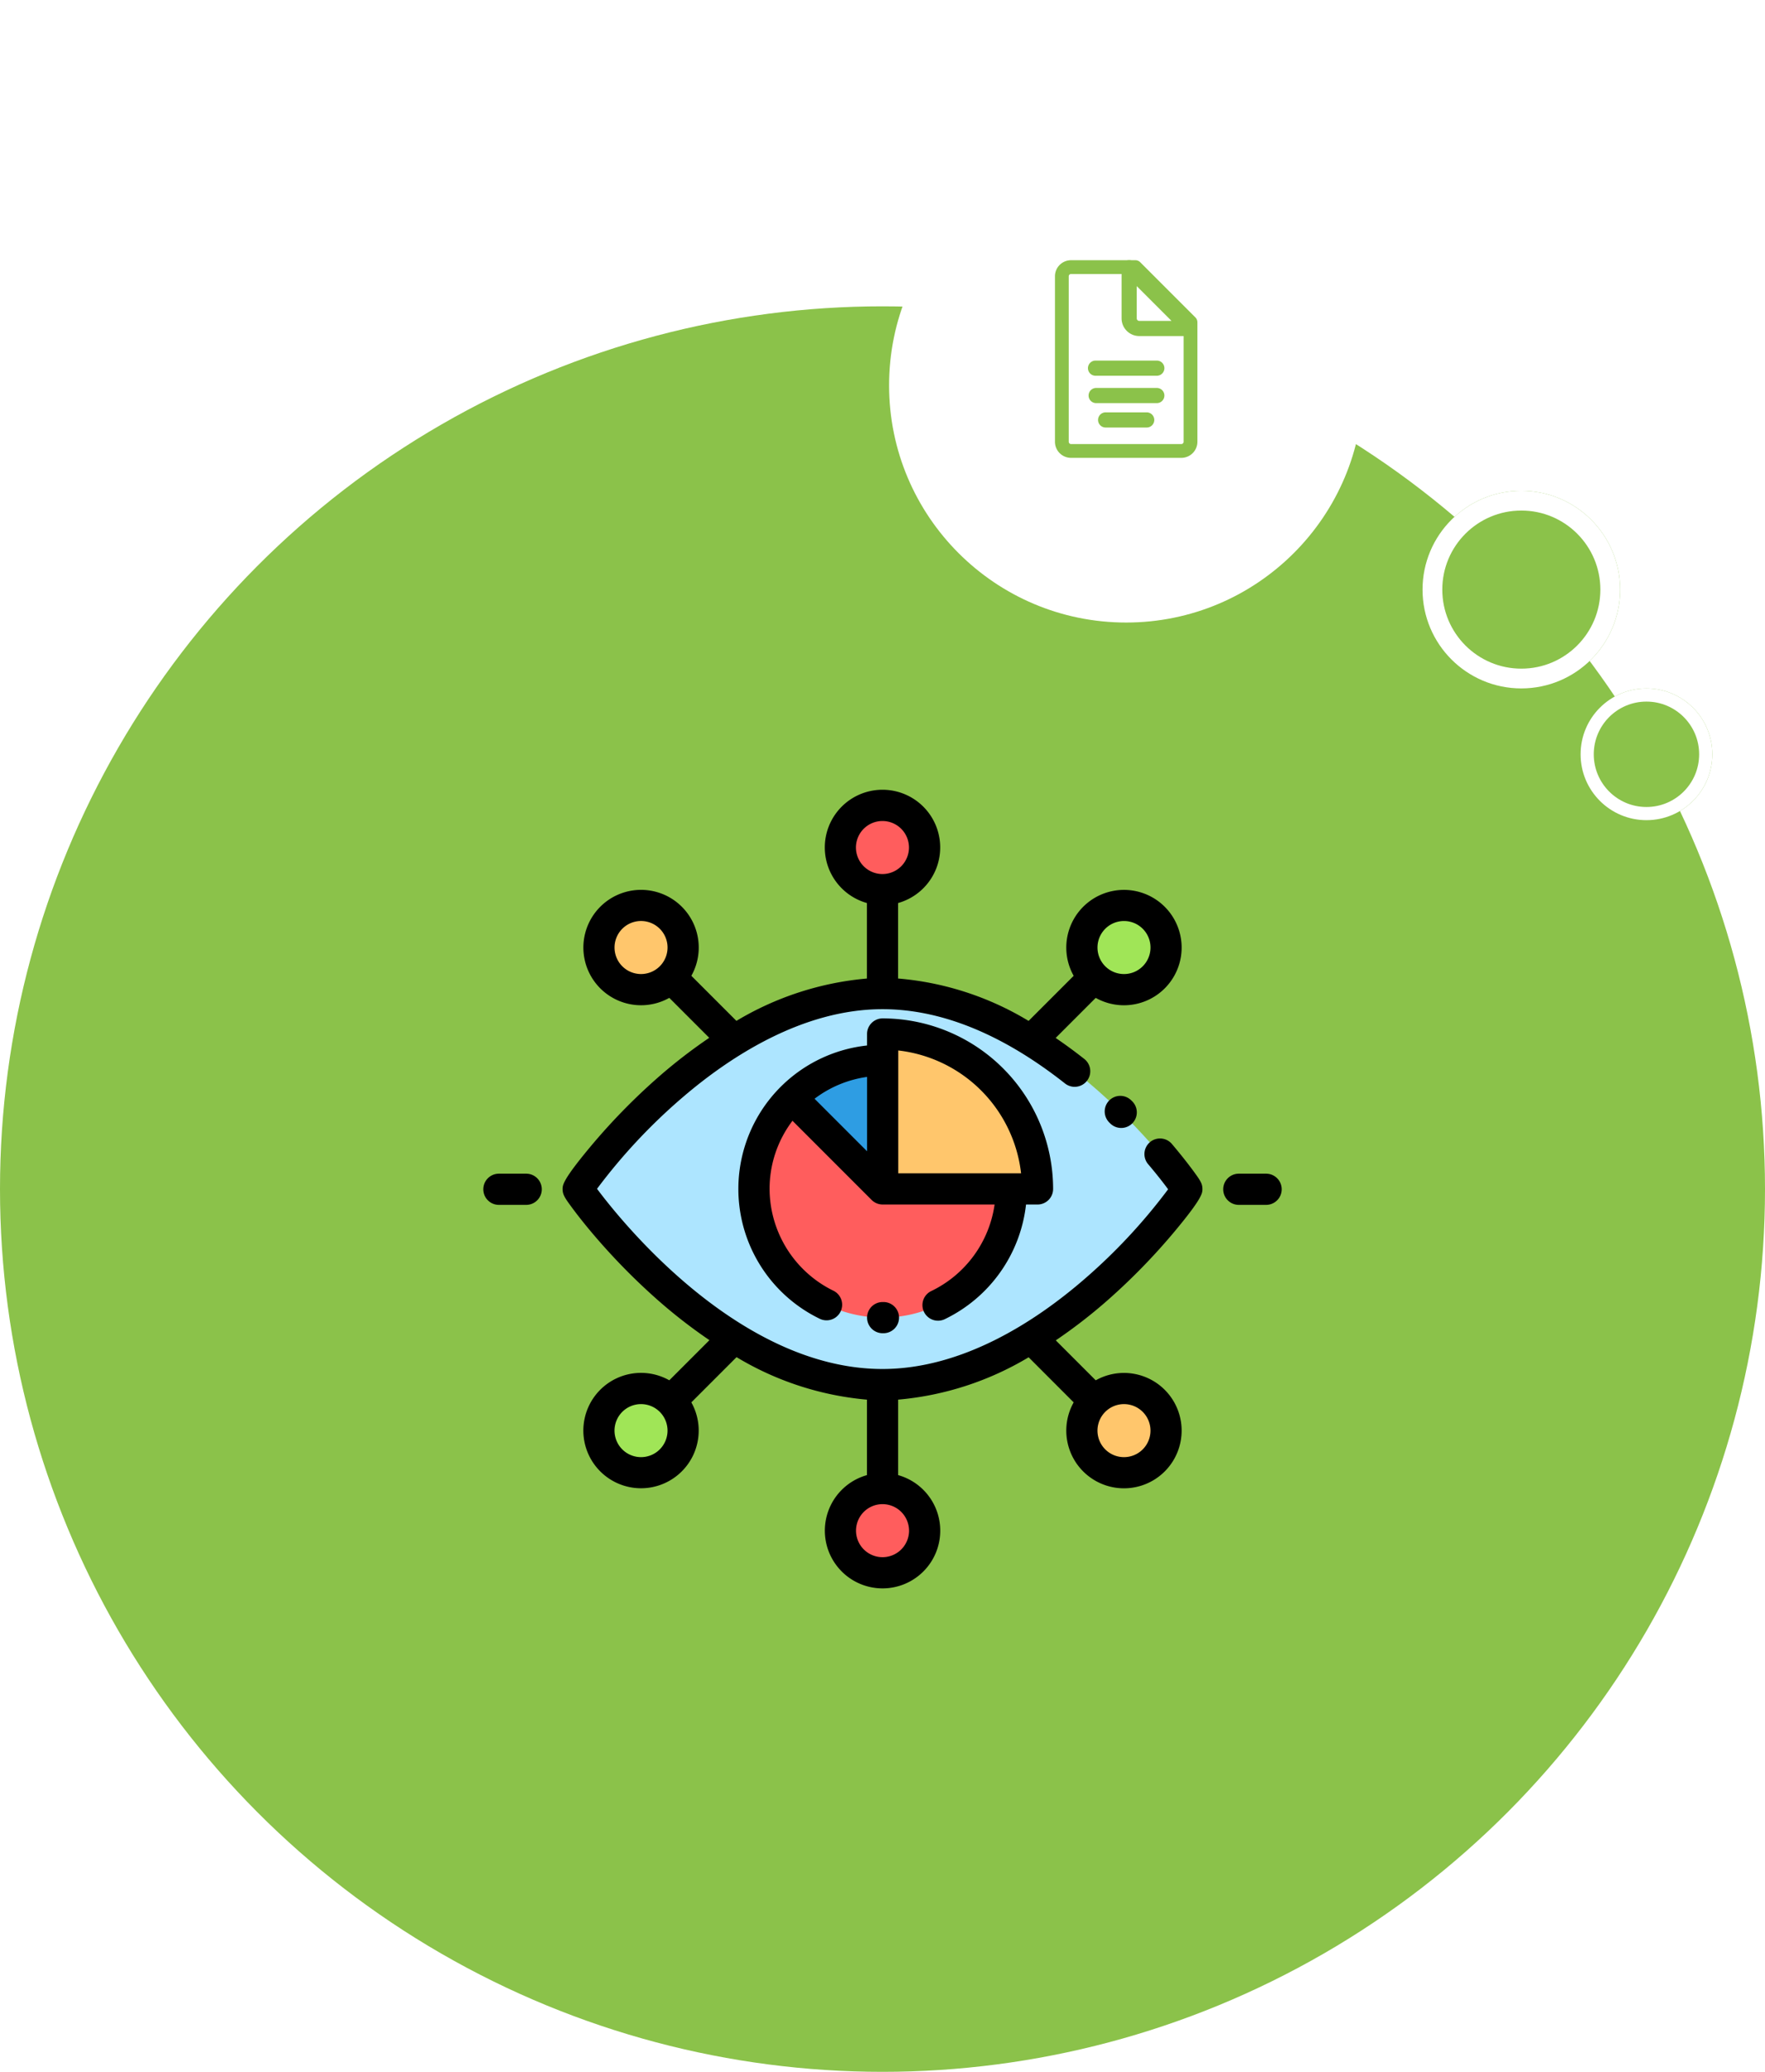
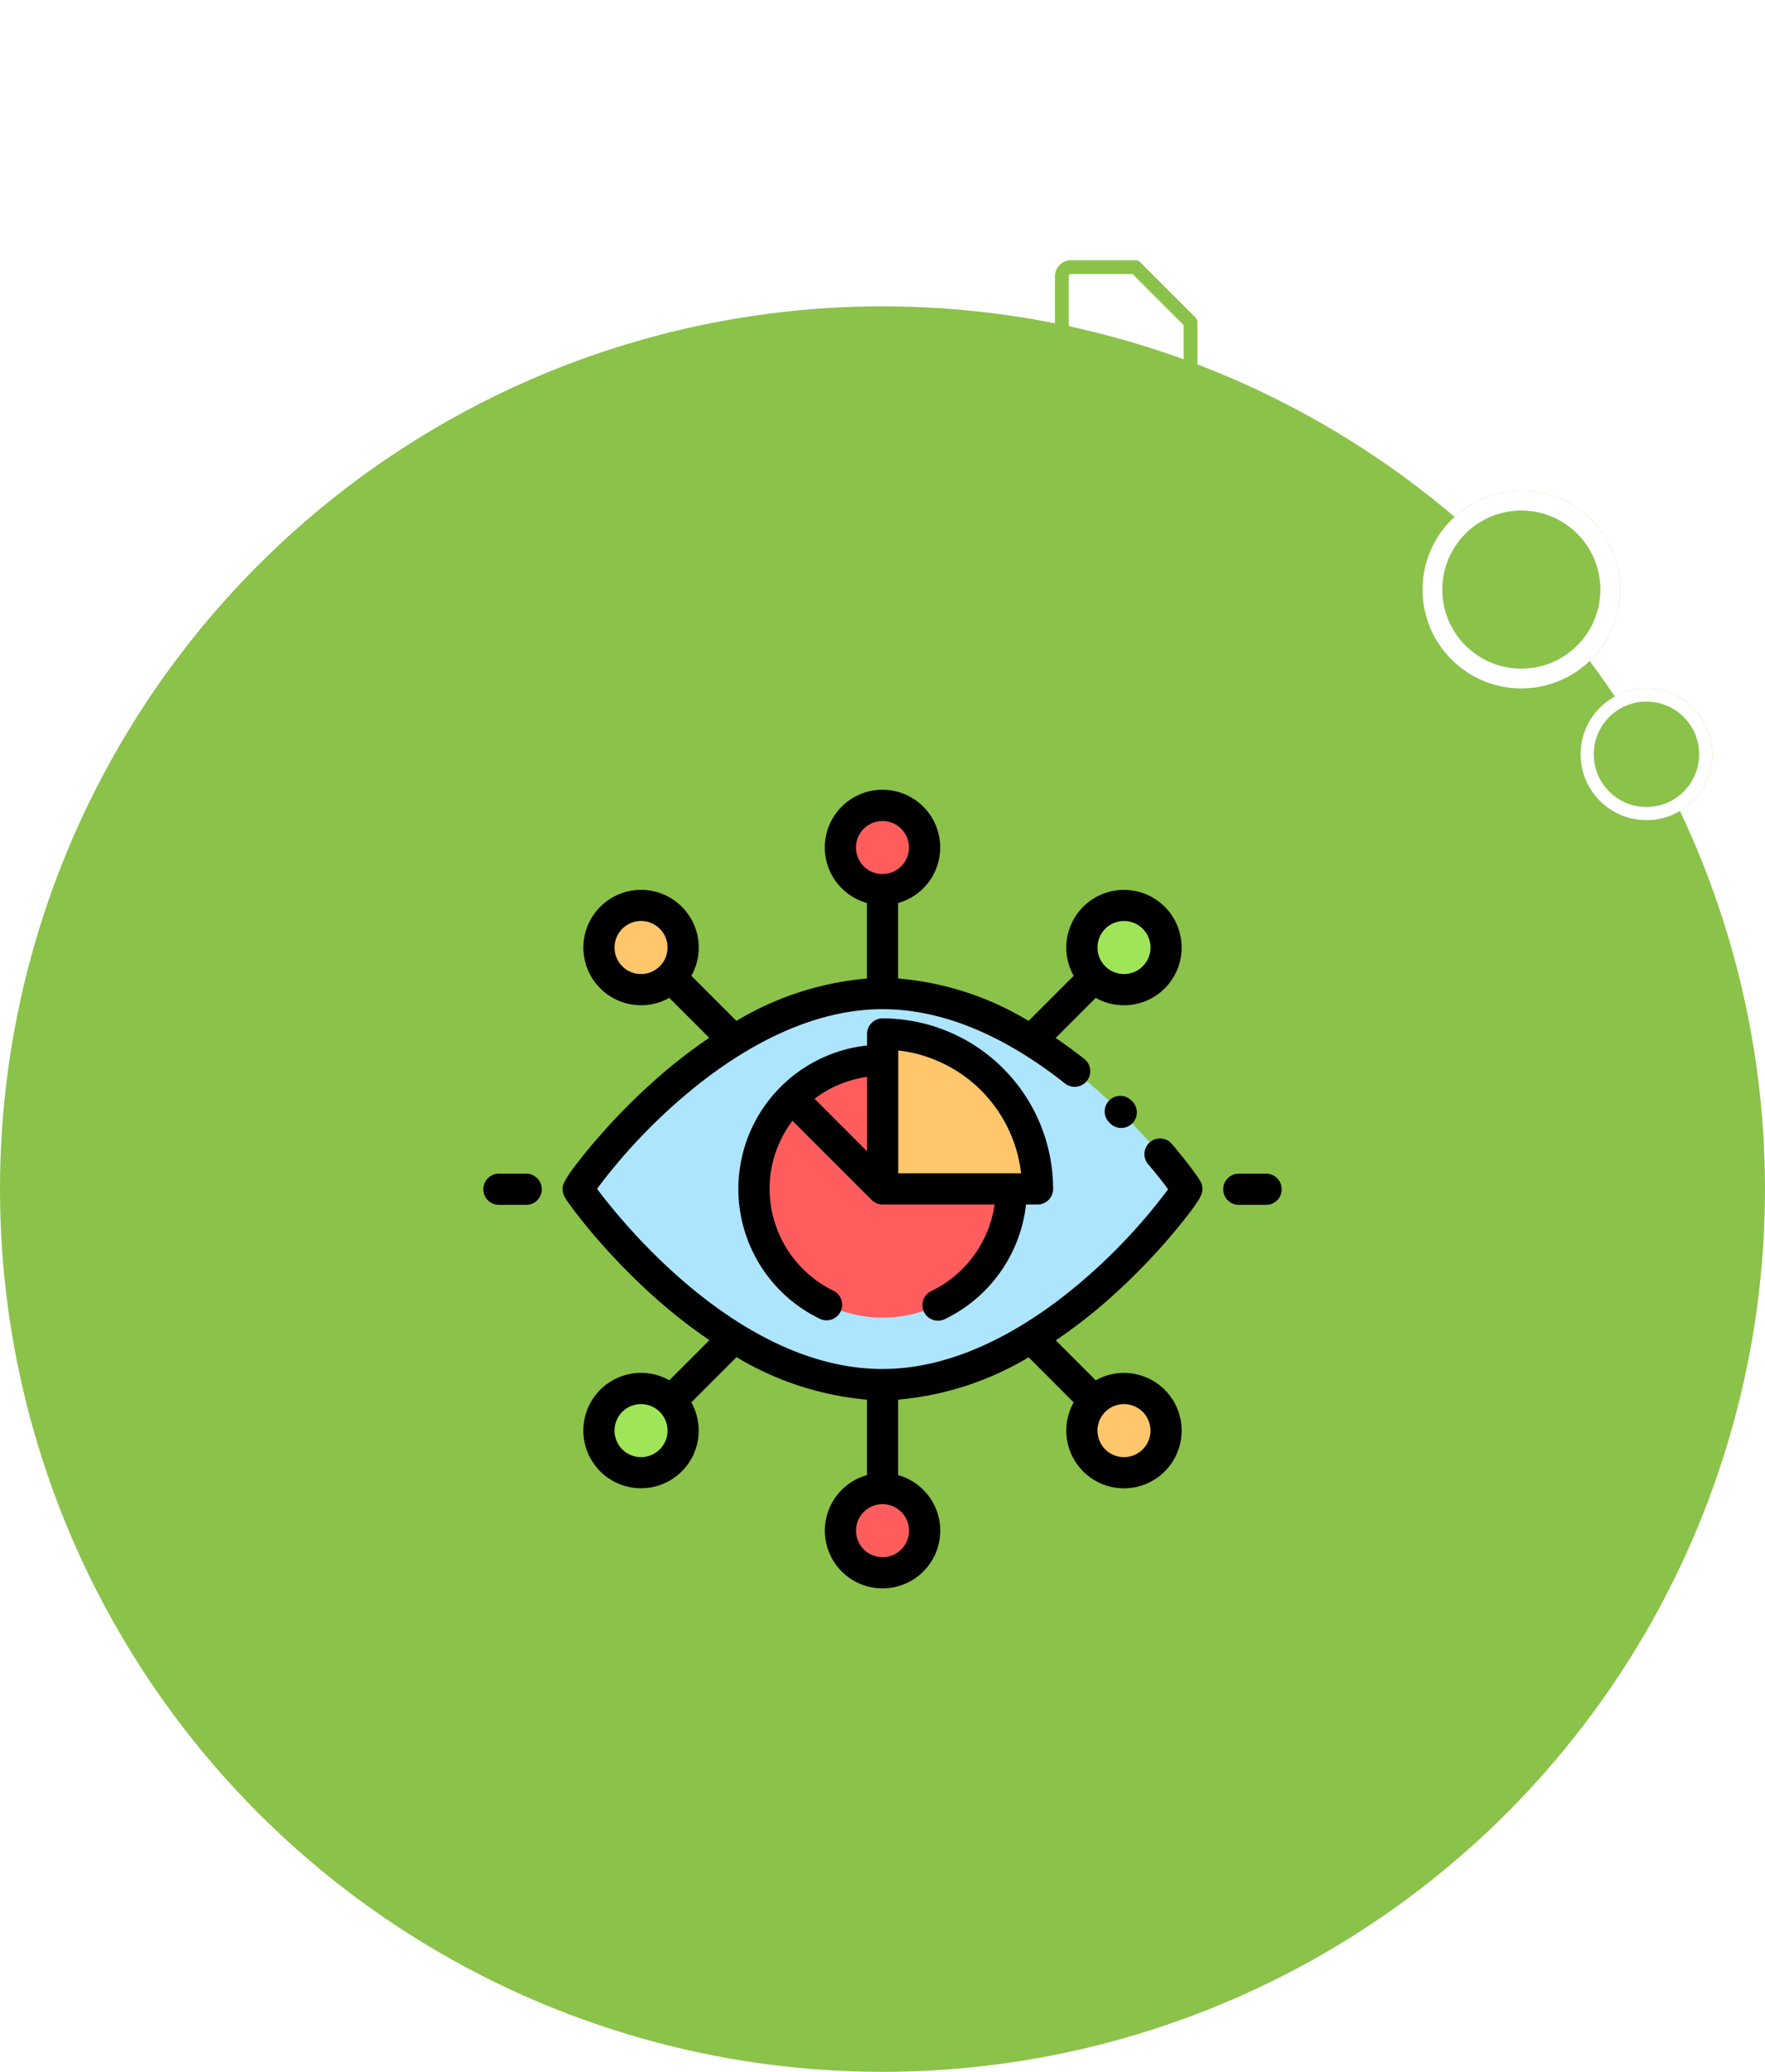
<svg xmlns="http://www.w3.org/2000/svg" width="268" height="314.5" viewBox="0 0 268 314.5">
  <defs>
    <filter id="Ellipse_42" x="112.5" y="0" width="117" height="117" filterUnits="userSpaceOnUse">
      <feOffset dy="3" input="SourceAlpha" />
      <feGaussianBlur stdDeviation="7.5" result="blur" />
      <feFlood flood-opacity="0.161" />
      <feComposite operator="in" in2="blur" />
      <feComposite in="SourceGraphic" />
    </filter>
  </defs>
  <g id="Group_8497" data-name="Group 8497" transform="translate(-205 -4991.5)">
    <circle id="Ellipse_29" data-name="Ellipse 29" cx="134" cy="134" r="134" transform="translate(205 5038)" fill="#8bc24a" />
    <g id="visibility" transform="translate(278.386 5111.378)">
      <circle id="Ellipse_30" data-name="Ellipse 30" cx="6.418" cy="6.418" r="6.418" transform="translate(54.093 2.76)" fill="#ff5d5d" />
      <circle id="Ellipse_31" data-name="Ellipse 31" cx="6.393" cy="6.393" r="6.393" transform="translate(90.889 17.561)" fill="#a0e557" />
      <circle id="Ellipse_32" data-name="Ellipse 32" cx="6.393" cy="6.393" r="6.393" transform="translate(17.555 17.561)" fill="#ffc66c" />
      <circle id="Ellipse_33" data-name="Ellipse 33" cx="6.393" cy="6.393" r="6.393" transform="translate(54.224 106.08)" fill="#ff5d5d" />
      <circle id="Ellipse_34" data-name="Ellipse 34" cx="6.393" cy="6.393" r="6.393" transform="translate(17.555 90.896)" fill="#a0e557" />
      <circle id="Ellipse_35" data-name="Ellipse 35" cx="6.393" cy="6.393" r="6.393" transform="translate(90.889 90.896)" fill="#ffc66c" />
      <path id="Path_20559" data-name="Path 20559" d="M153.27,160.343c0,.555-20.689,29.676-46.2,29.676s-46.2-29.307-46.2-29.676c0-.555,20.689-29.676,46.2-29.676S153.27,159.974,153.27,160.343Z" transform="translate(-46.451 -99.721)" fill="#ade5ff" />
      <path id="Path_20560" data-name="Path 20560" d="M193.137,173.4a19.534,19.534,0,1,0,19.534,19.534H193.137Z" transform="translate(-132.498 -132.337)" fill="#ff5d5d" />
-       <path id="Path_20561" data-name="Path 20561" d="M211.578,192.935V173.4a19.473,19.473,0,0,0-13.812,5.721Z" transform="translate(-150.94 -132.337)" fill="#2e9de3" />
      <path id="Path_20562" data-name="Path 20562" d="M256.1,156.579V180.1h23.517A23.517,23.517,0,0,0,256.1,156.579Z" transform="translate(-195.462 -119.498)" fill="#ffc66c" />
      <path id="Path_20563" data-name="Path 20563" d="M399.166,196.949a2.368,2.368,0,0,0,.038,3.348l.12.118a2.368,2.368,0,1,0,3.315-3.382l-.125-.122A2.367,2.367,0,0,0,399.166,196.949Z" transform="translate(-304.138 -149.765)" />
      <path id="Path_20564" data-name="Path 20564" d="M133.667,77.446a95.569,95.569,0,0,0,10.159-10.439c4.18-5.019,4.18-5.777,4.18-6.386,0-.821-.268-1.26-1.517-2.944-.616-.831-1.655-2.179-3.1-3.887a2.368,2.368,0,1,0-3.612,3.063c1.351,1.593,2.378,2.92,3.023,3.8a86.2,86.2,0,0,1-13.044,13.924c-7.111,6.093-18.143,13.356-30.319,13.356-21.614,0-39.5-22.19-43.351-27.352A86.251,86.251,0,0,1,69.114,46.67c7.111-6.093,18.143-13.357,30.319-13.357,8.907,0,18.24,3.8,27.739,11.3a2.368,2.368,0,0,0,2.934-3.717q-2.191-1.729-4.38-3.215l6.083-6.083a8.757,8.757,0,1,0-3.349-3.349l-6.845,6.845A45.53,45.53,0,0,0,101.8,28.658V17.2a8.761,8.761,0,1,0-4.736,0V28.66a46.383,46.383,0,0,0-19.814,6.428l-6.842-6.842a8.758,8.758,0,1,0-3.349,3.349l6.065,6.065A78.94,78.94,0,0,0,65.2,43.8,95.567,95.567,0,0,0,55.04,54.236c-4.179,5.019-4.179,5.777-4.179,6.386,0,.842.336,1.339,1.4,2.784.549.746,1.477,1.963,2.782,3.526A97.6,97.6,0,0,0,65.2,77.374a79.281,79.281,0,0,0,7.954,6.181l-6.093,6.093A8.757,8.757,0,1,0,70.406,93l6.865-6.865a46.248,46.248,0,0,0,19.8,6.451V104.04a8.761,8.761,0,1,0,4.736,0V92.583a46.383,46.383,0,0,0,19.814-6.428L128.46,93a8.757,8.757,0,1,0,3.349-3.349l-6.065-6.065A78.907,78.907,0,0,0,133.667,77.446Zm-.413-56.337a4.025,4.025,0,0,1,5.693,0h0a4.025,4.025,0,0,1-5.692,5.693h0a4.025,4.025,0,0,1,0-5.692ZM59.921,26.8a4.03,4.03,0,0,1,0-5.692h0A4.025,4.025,0,0,1,65.614,26.8h0a4.025,4.025,0,0,1-5.692,0ZM95.4,8.77A4.025,4.025,0,1,1,99.43,12.8,4.03,4.03,0,0,1,95.4,8.77ZM65.613,100.134a4.025,4.025,0,0,1-5.693,0h0a4.025,4.025,0,0,1,5.692-5.693h0a4.025,4.025,0,0,1,0,5.692Zm73.333-5.692a4.03,4.03,0,0,1,0,5.692h0a4.025,4.025,0,0,1-5.693-5.692h0a4.025,4.025,0,0,1,5.692,0Zm-35.484,18.031a4.025,4.025,0,1,1-4.025-4.025A4.03,4.03,0,0,1,103.461,112.473Z" transform="translate(-38.818)" />
-       <path id="Path_20565" data-name="Path 20565" d="M248.576,328.4h-.107a2.368,2.368,0,0,0,0,4.736h.121a2.368,2.368,0,0,0-.007-4.736Z" transform="translate(-187.83 -250.633)" />
      <path id="Path_20566" data-name="Path 20566" d="M192.923,187.948a2.368,2.368,0,1,0,2.049,4.269,22.048,22.048,0,0,0,12.3-17.386h1.746a2.368,2.368,0,0,0,2.368-2.368A25.914,25.914,0,0,0,185.5,146.579a2.368,2.368,0,0,0-2.368,2.368v1.744a21.9,21.9,0,0,0-7.148,41.5,2.368,2.368,0,0,0,2.06-4.264,17.275,17.275,0,0,1-9.71-15.467,17.074,17.074,0,0,1,3.477-10.34l12.015,12.015h0a2.361,2.361,0,0,0,1.674.693h17A17.286,17.286,0,0,1,192.923,187.948Zm-9.787-21.2-7.973-7.973a17.077,17.077,0,0,1,7.973-3.314Zm4.736,3.348V151.446A21.189,21.189,0,0,1,206.521,170.1Z" transform="translate(-124.865 -111.866)" />
      <path id="Path_20567" data-name="Path 20567" d="M481.011,246.127h-4.144a2.368,2.368,0,0,0,0,4.736h4.144a2.368,2.368,0,0,0,0-4.736Z" transform="translate(-362.15 -187.843)" />
      <path id="Path_20568" data-name="Path 20568" d="M6.511,246.127H2.368a2.368,2.368,0,1,0,0,4.736H6.511a2.368,2.368,0,1,0,0-4.736Z" transform="translate(0 -187.843)" />
    </g>
    <g id="Group_8523" data-name="Group 8523" transform="translate(85 -69)">
      <g id="Group_8510" data-name="Group 8510" transform="translate(65 3)">
        <g transform="matrix(1, 0, 0, 1, 55, 5057.5)" filter="url(#Ellipse_42)">
-           <circle id="Ellipse_42-2" data-name="Ellipse 42" cx="36" cy="36" r="36" transform="translate(135 19.5)" fill="#fff" />
-         </g>
+           </g>
        <g id="Icon" transform="translate(210.936 5095.751)">
          <path id="Path_19949" data-name="Path 19949" d="M23.436,31.25a2.441,2.441,0,0,0,2.442-2.442V10.669a1.042,1.042,0,0,0-.307-.74L17.2,1.557a1.042,1.042,0,0,0-.74-.307H6.692A2.441,2.441,0,0,0,4.25,3.692V28.808A2.441,2.441,0,0,0,6.692,31.25Zm0-2.093H6.692a.349.349,0,0,1-.349-.349V3.692a.349.349,0,0,1,.349-.349h9.333l7.76,7.76V28.808A.349.349,0,0,1,23.436,29.157Z" transform="translate(0 0)" fill="#8bc24a" fill-rule="evenodd" />
-           <path id="Path_19950" data-name="Path 19950" d="M14.936,12.761H22.61a1.15,1.15,0,0,0,.813-1.965L14.215,1.588A1.15,1.15,0,0,0,12.25,2.4v7.674A2.685,2.685,0,0,0,14.936,12.761Zm0-2.3a.384.384,0,0,1-.384-.384V5.181l5.278,5.278Z" transform="translate(2.117 0)" fill="#8bc24a" fill-rule="evenodd" />
          <path id="Path_19951" data-name="Path 19951" d="M10.4,20.552H16.54a1.151,1.151,0,1,0,0-2.3H10.4a1.151,1.151,0,1,0,0,2.3Z" transform="translate(1.593 6.093)" fill="#8bc24a" fill-rule="evenodd" />
          <path id="Path_19952" data-name="Path 19952" d="M9.4,17.552H18.61a1.151,1.151,0,1,0,0-2.3H9.4a1.151,1.151,0,0,0,0,2.3Z" transform="translate(1.059 5.388)" fill="#8bc24a" fill-rule="evenodd" />
          <path id="Path_19953" data-name="Path 19953" d="M9.4,14.552H18.61a1.151,1.151,0,1,0,0-2.3H9.4a1.151,1.151,0,1,0,0,2.3Z" transform="translate(1.059 4.234)" fill="#8bc24a" fill-rule="evenodd" />
        </g>
      </g>
      <g id="Ellipse_43" data-name="Ellipse 43" transform="translate(336 5135)" fill="#8bc24a" stroke="#fff" stroke-width="3">
        <circle cx="15" cy="15" r="15" stroke="none" />
        <circle cx="15" cy="15" r="13.5" fill="none" />
      </g>
      <g id="Ellipse_46" data-name="Ellipse 46" transform="translate(360 5165)" fill="#8bc24a" stroke="#fff" stroke-width="2">
        <circle cx="10" cy="10" r="10" stroke="none" />
        <circle cx="10" cy="10" r="9" fill="none" />
      </g>
    </g>
  </g>
</svg>